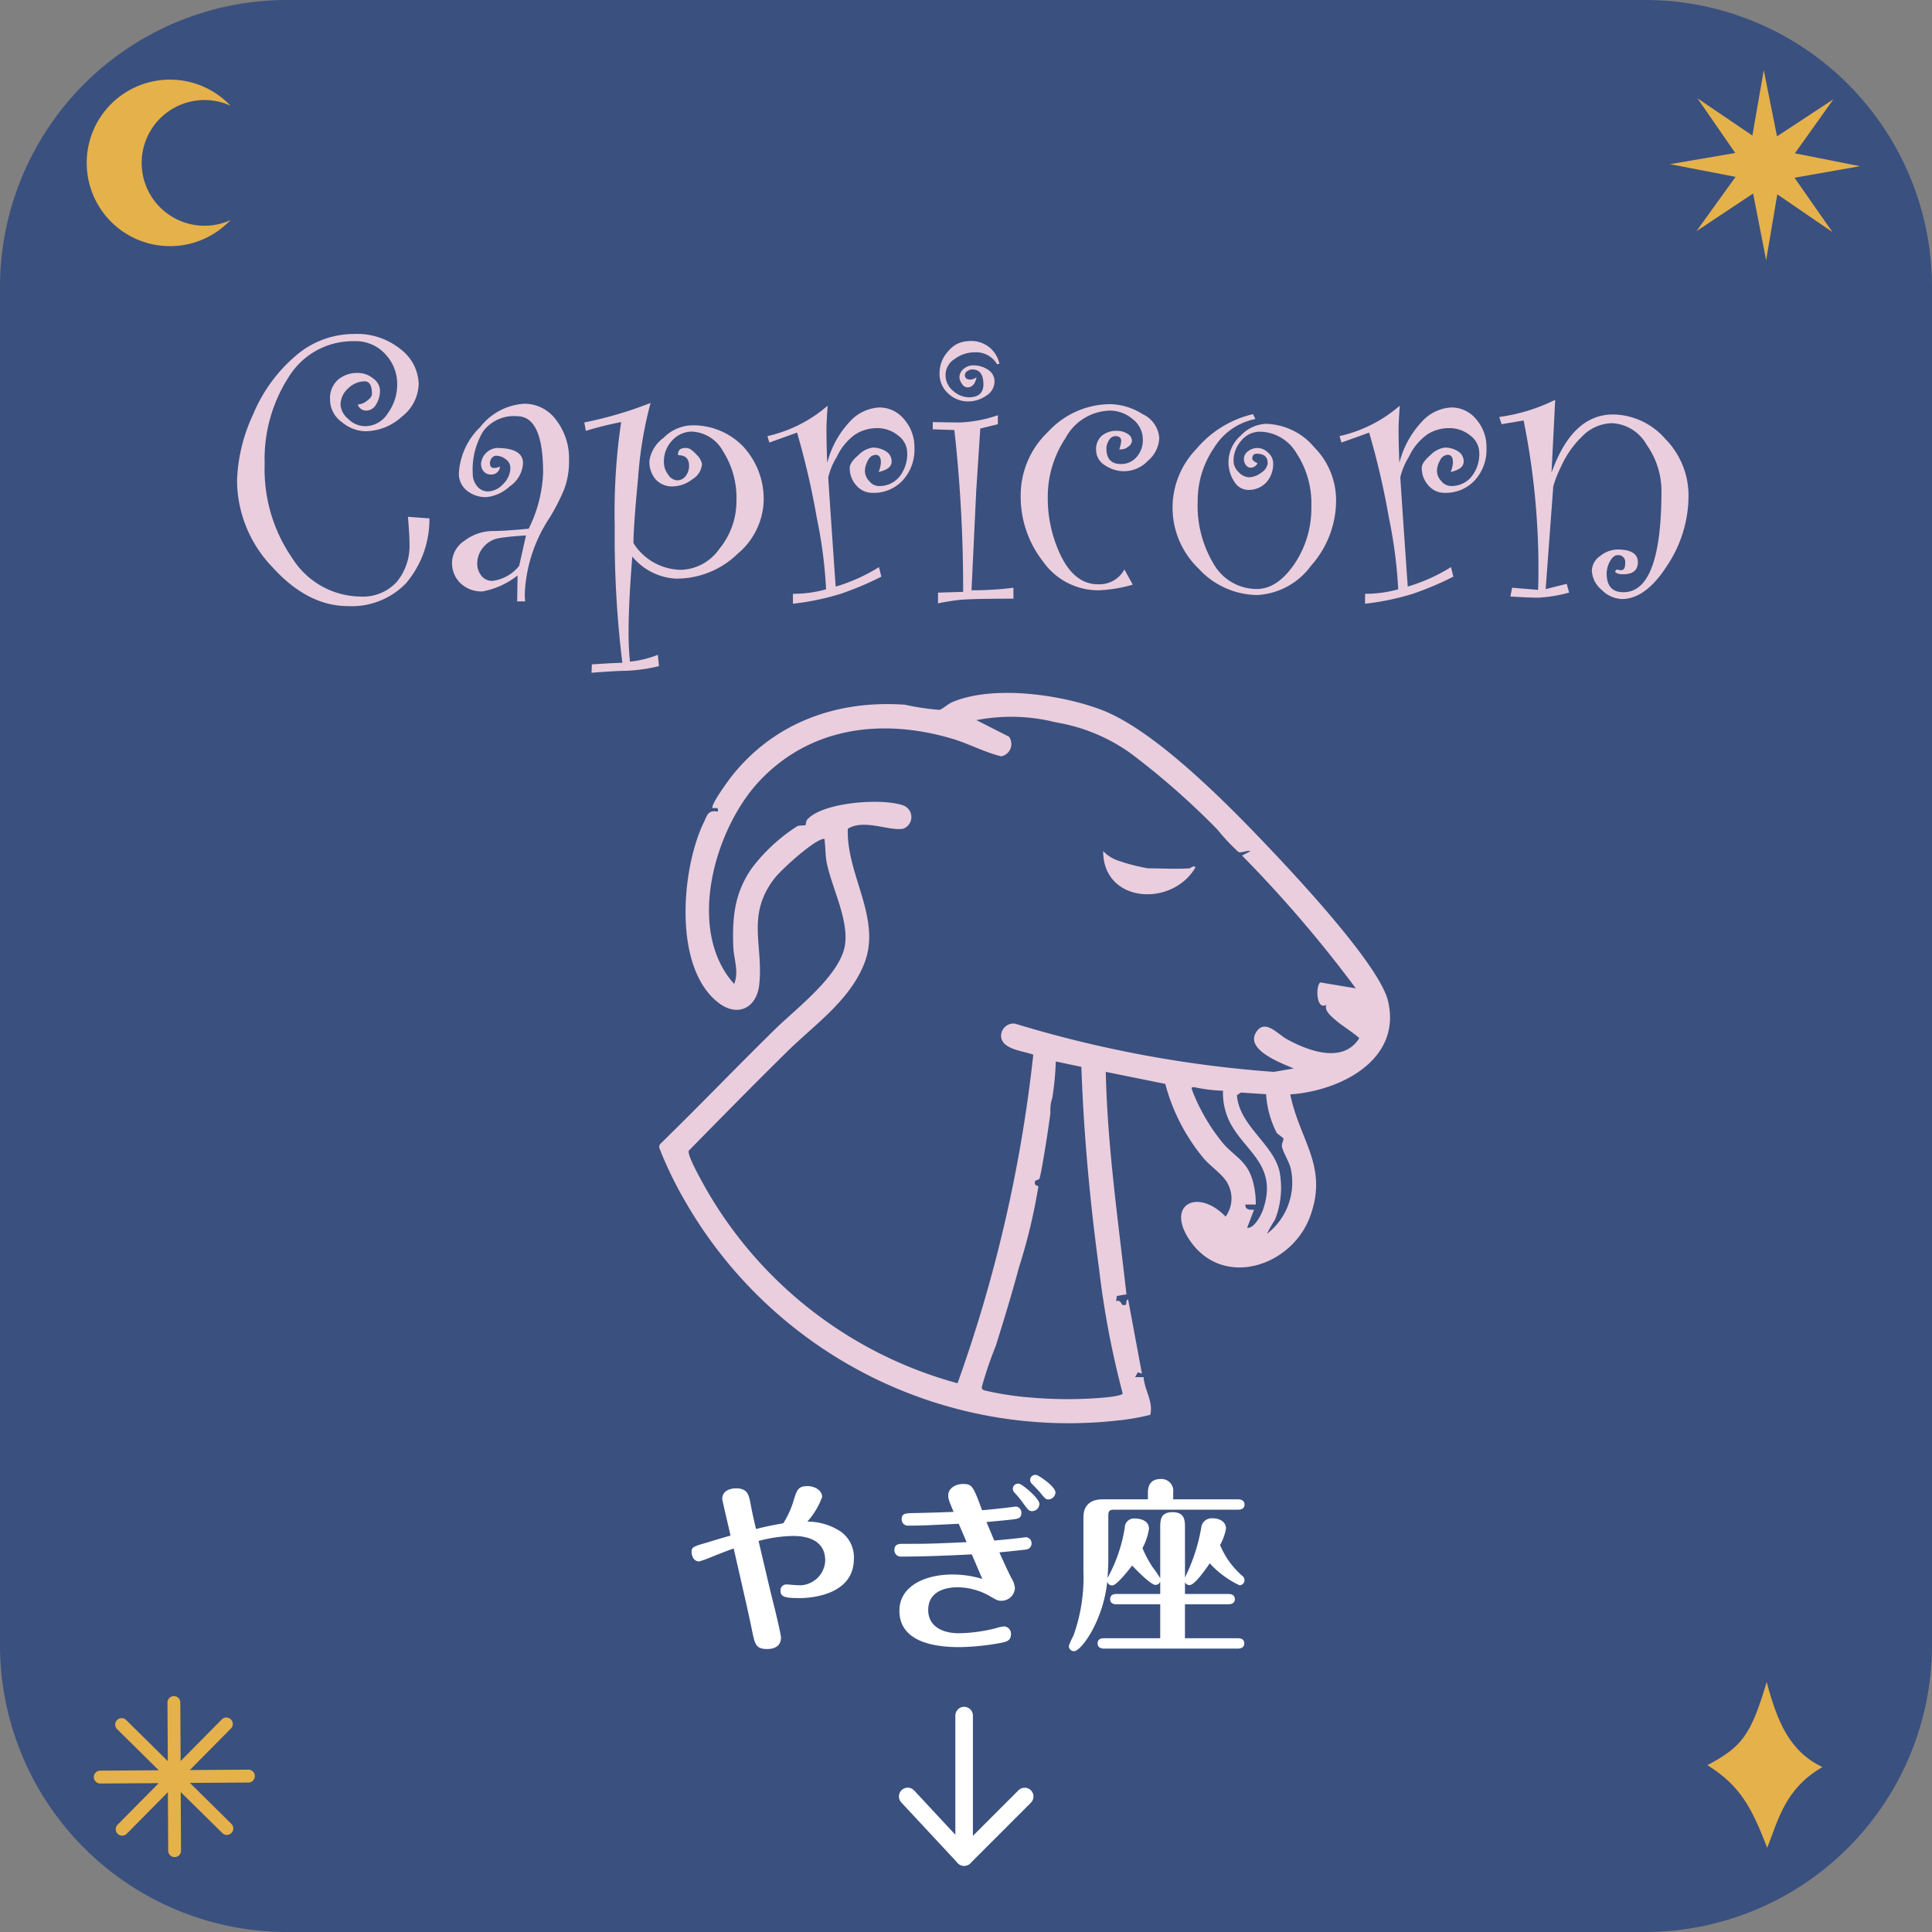
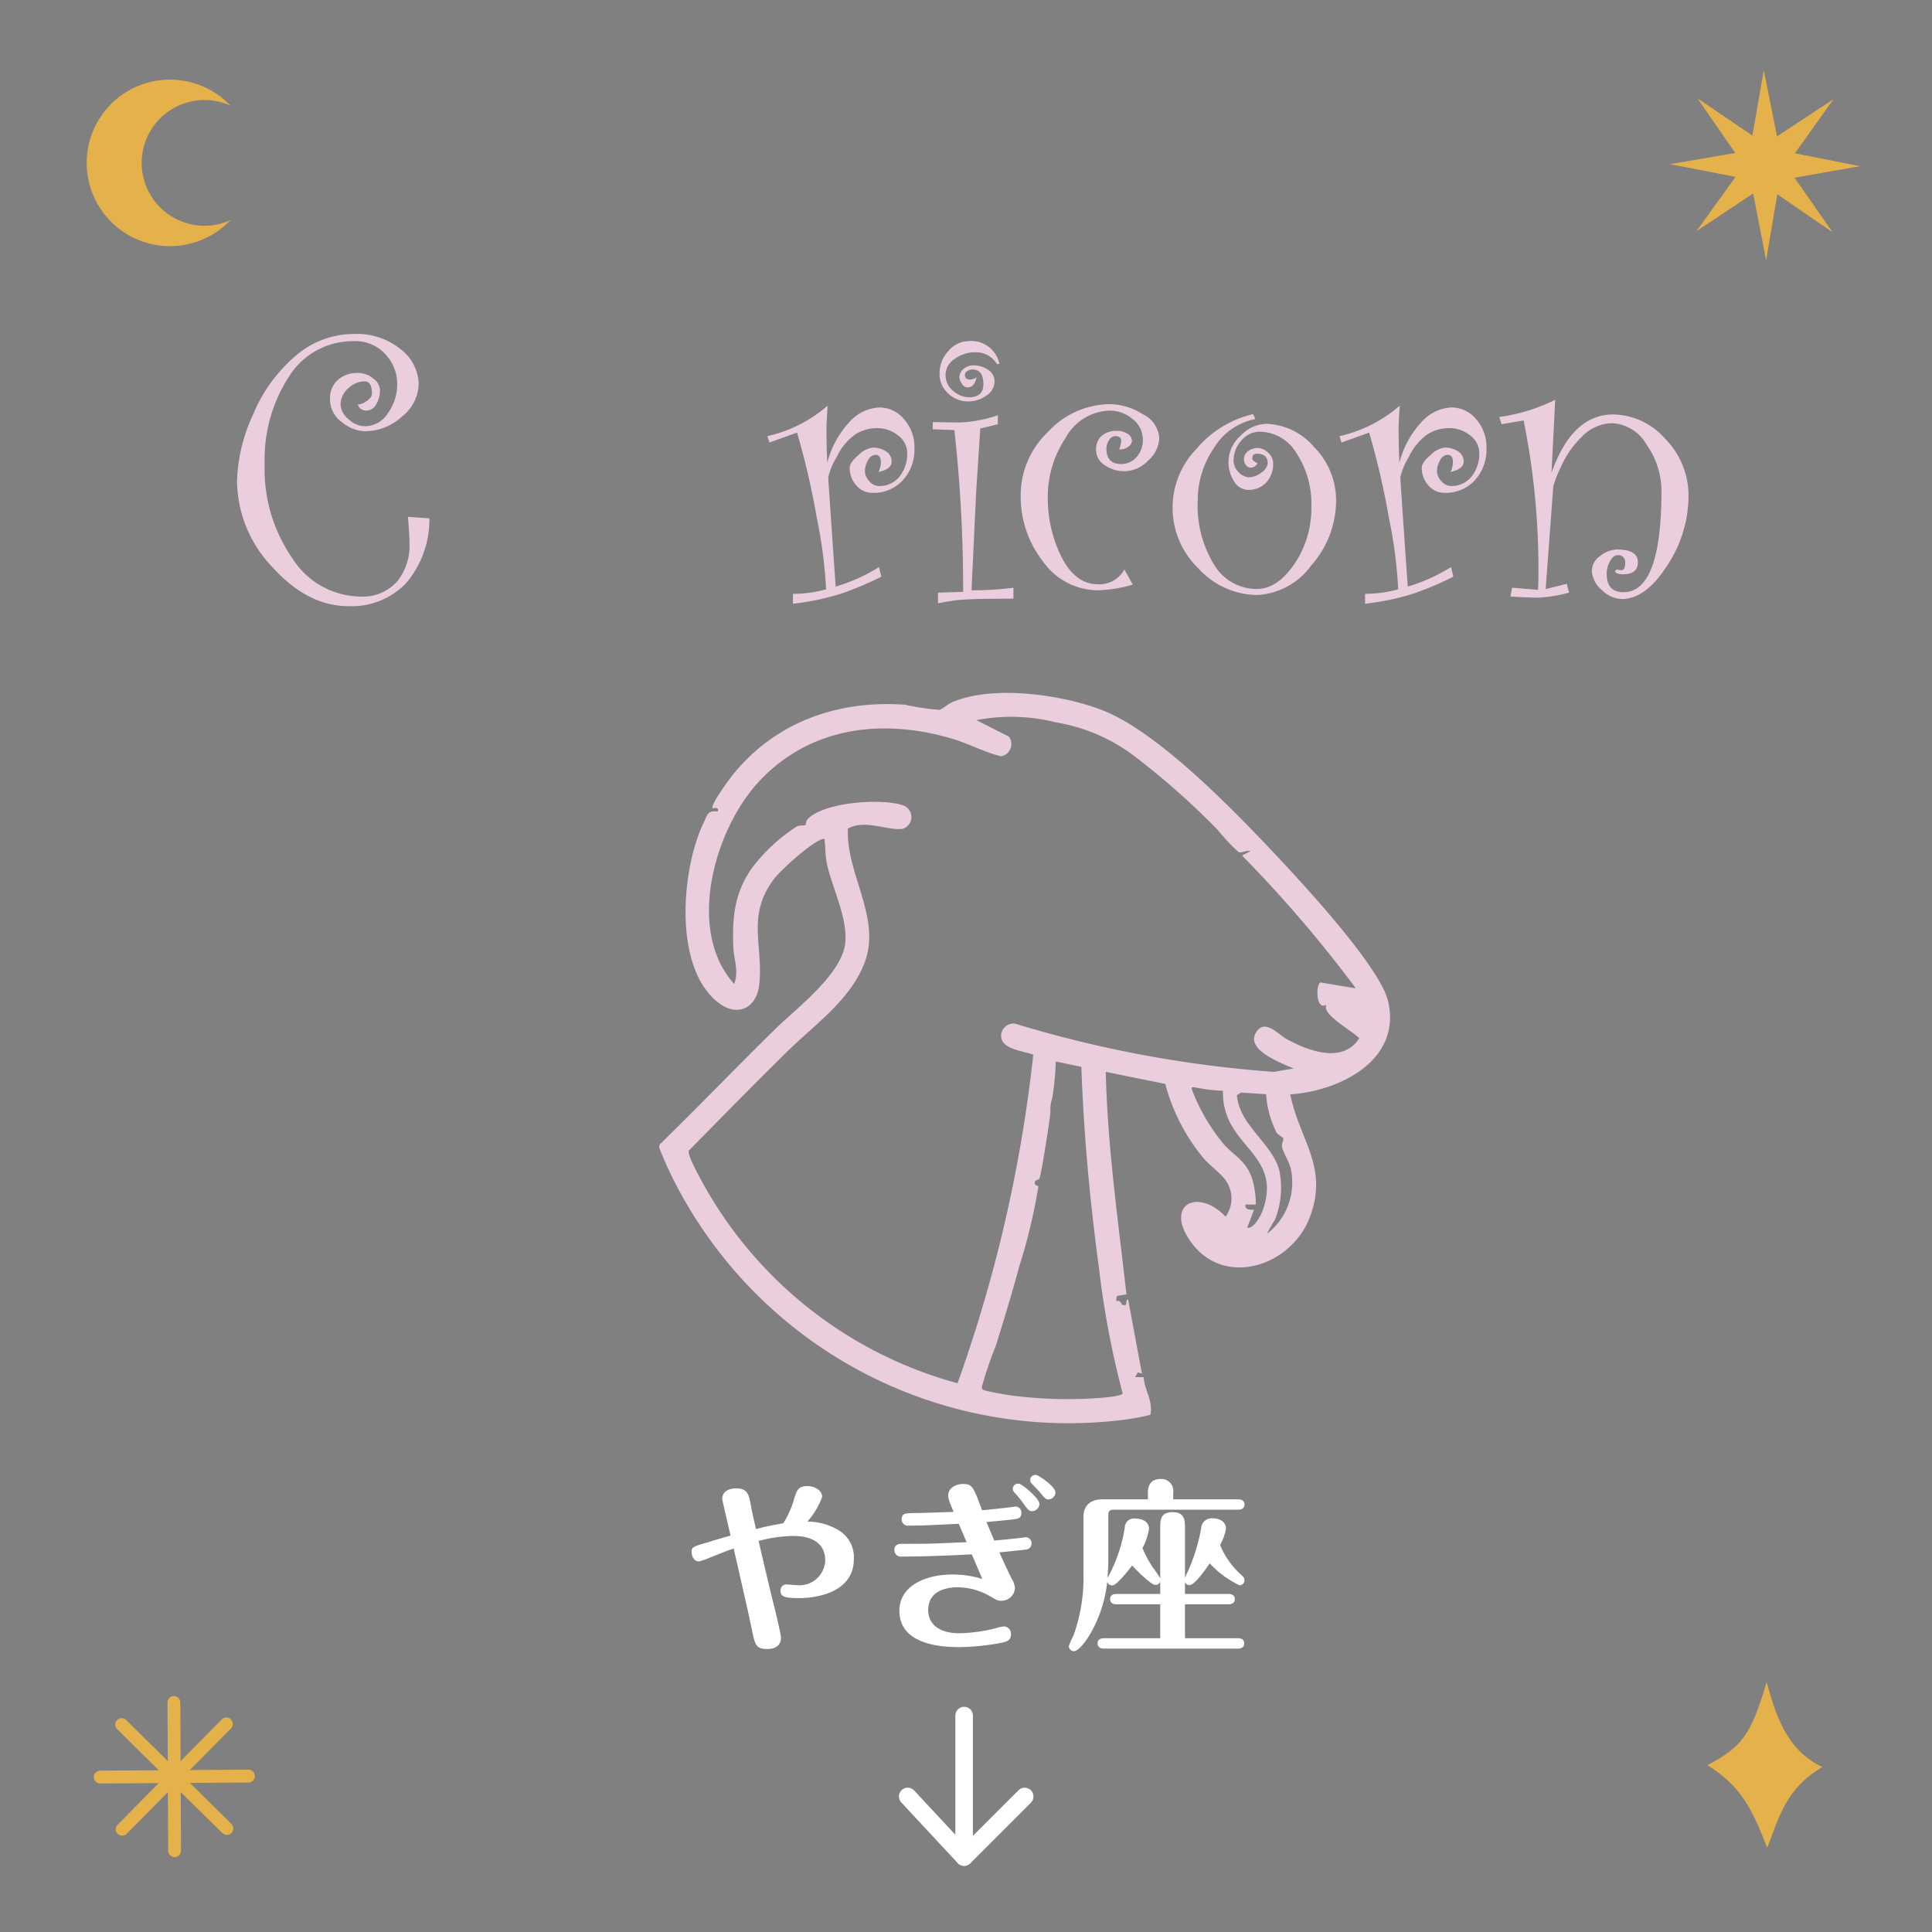
<svg xmlns="http://www.w3.org/2000/svg" data-name="10" width="165" height="165">
  <rect width="100%" height="100%" fill="#808080" stroke="none" />
  <defs>
    <clipPath id="a">
      <path data-name="長方形 28631" fill="none" d="M0 0h165v165H0z" />
    </clipPath>
  </defs>
  <g data-name="グループ 50857" clip-path="url(#a)">
-     <path data-name="パス 588864" d="M140.556 165H24.445A24.516 24.516 0 010 140.556V24.444A24.516 24.516 0 0124.445 0h116.111A24.516 24.516 0 01165 24.444v116.112A24.516 24.516 0 01140.556 165" fill="#3a507f" />
    <path data-name="パス 588865" d="M66.162 137.361c.126.536.537 2.24.537 2.493 0 .978-.995.978-1.183.978-.963 0-1.042-.41-1.279-1.531-.283-1.4-.52-2.414-1.577-7.052-.521.174-1.2.442-2.02.773a8.21 8.21 0 01-.931.331c-.521 0-.647-.584-.647-.8 0-.442.142-.473 1.452-.852.3-.1 1.609-.489 1.877-.553-.062-.3-.709-3.029-.709-3.124 0-.867.978-.915 1.183-.915.946 0 1.072.537 1.2 1.137.189.993.268 1.356.5 2.335 1.057-.253 1.12-.269 2.335-.489a8.076 8.076 0 00.836-1.8c.316-1.074.426-1.373 1.246-1.373.552 0 1.231.332 1.231.931a6.537 6.537 0 01-1.262 2.1 5.178 5.178 0 012.872.868 2.69 2.69 0 011.1 2.319c0 3.25-4.071 3.345-4.591 3.345-1.247 0-1.673-.079-1.673-.631a.5.5 0 01.474-.536c.142 0 .788.063.915.063a2.2 2.2 0 002.429-2.1c0-2.1-2.24-2.1-2.792-2.1a11.994 11.994 0 00-2.9.426c.537 2.272.837 3.613 1.373 5.759" fill="#fff" />
    <path data-name="パス 588866" d="M81.882 130.135c-2.887.143-3.2.158-4.275.158a.528.528 0 01-.6-.553c0-.52.394-.5 1.026-.52.536 0 2.934-.078 3.408-.1-.411-.993-.458-1.1-.458-1.42 0-.583.615-.962 1.262-.962.758 0 .868.158 1.625 2.241.821-.064 1.878-.19 2.272-.237.521-.063.584-.079.615-.079a.527.527 0 01.474.552c0 .458-.331.489-.631.537-.616.078-1.688.173-2.351.236.253.6.426 1.01.663 1.579.725-.064 1.4-.127 2.082-.206.537-.063.584-.079.615-.079a.509.509 0 01.49.521.52.52 0 01-.49.536c-.22.032-2.019.221-2.255.237.031.1.552 1.246 1.009 2.177a1.955 1.955 0 01.316.884 1.147 1.147 0 01-1.2 1.073c-.268 0-.348-.048-1-.427a5.63 5.63 0 00-2.682-.725c-.583 0-2.524.11-2.524 1.94 0 1.325 1.1 1.988 2.635 1.988a13.822 13.822 0 003.124-.425 3.194 3.194 0 01.726-.159.625.625 0 01.583.664c0 .567-.41.646-.852.741a20.807 20.807 0 01-3.55.363c-1.735 0-5.127-.268-5.127-3.108 0-2.1 2.177-3.093 4.528-3.093a8.758 8.758 0 012.556.379c-.142-.316-.6-1.4-.9-2.1-1.941.1-4.087.19-6.027.19a.543.543 0 01-.584-.568c0-.521.457-.521.662-.521 2.225 0 2.288 0 5.507-.142l-.679-1.578m6.895-1.687a.635.635 0 01-.6.615c-.3 0-.379-.111-.805-.7a7.872 7.872 0 00-.726-.883.5.5 0 01-.142-.331.45.45 0 01.537-.426c.268.031 1.735 1.246 1.735 1.72m1.373-.979a.633.633 0 01-.6.6c-.221 0-.284-.064-.773-.663-.094-.111-.473-.5-.631-.663a.451.451 0 01-.158-.347c0-.047.016-.426.5-.426.174 0 1.657.978 1.657 1.5" fill="#fff" />
    <path data-name="パス 588867" d="M99.088 135.058a.422.422 0 01-.41.3c-.426 0-1.878-1.53-1.988-1.656-.316.41-1.326 1.7-1.7 1.7a.421.421 0 01-.426-.332c-.331 3.3-2.209 5.948-2.84 5.948a.441.441 0 01-.442-.442 5.388 5.388 0 01.394-.883 14.693 14.693 0 00.853-5.459v-4.67c0-.837.441-1.515 1.641-1.515h3.865v-.584c0-.663.3-1.151 1.073-1.151a1.014 1.014 0 011.088 1.151v.584h5.554c.158 0 .537.047.537.442s-.363.441-.537.441H95.112c-.363 0-.458.158-.458.458v3.944c0 .379-.047 1.12-.063 1.436.032-.078.063-.126.095-.19a13.041 13.041 0 001.373-4.117.793.793 0 01.915-.773c.063 0 1.152 0 1.152.884a5.109 5.109 0 01-.553 1.64 9.807 9.807 0 00.852 1.61 10.347 10.347 0 01.663.961V130.5c0-.646 0-1.356 1.057-1.356s1.057.741 1.057 1.341v4.26c.032-.1.063-.142.095-.221a15.4 15.4 0 001.293-4.055.894.894 0 01.963-.8c.647 0 1.152.316 1.152.883a4.6 4.6 0 01-.505 1.4 7.007 7.007 0 001.862 2.6.492.492 0 01.221.41.424.424 0 01-.426.426 8.1 8.1 0 01-2.54-1.877c-.427.631-1.31 1.861-1.72 1.861a.415.415 0 01-.395-.252v1.01h3.724c.158 0 .536.047.536.442 0 .379-.363.441-.536.441H101.2v2.9h4.529c.173 0 .536.033.536.443 0 .378-.347.441-.536.441H94.276c-.158 0-.537-.047-.537-.441 0-.41.363-.443.537-.443h4.812v-2.9h-3.739c-.158 0-.537-.031-.537-.441s.363-.442.537-.442h3.739z" fill="#fff" />
    <path data-name="パス 588868" d="M145.822 150.75c2.943-1.562 3.708-2.546 5.059-7.106.9 3.423 1.988 5.966 4.765 7.268-3.128 1.8-3.734 4.352-4.717 6.9-1.343-3.466-2.317-5.316-5.107-7.058" fill="#e5b14a" />
    <path data-name="パス 588869" d="M17.467 19.279a5.294 5.294 0 002.217-.483 7.111 7.111 0 110-9.769 5.294 5.294 0 00-2.217-.483 5.367 5.367 0 000 10.735" fill="#e5b14a" />
    <path data-name="パス 588870" d="M153.257 15.178l5.594-.984-5.561-1.1 3.291-4.617-4.818 3.168-1.13-5.654-.973 5.586-4.692-3.183 3.23 4.672-5.581.954 5.607 1.085-3.337 4.635 4.836-3.213 1.112 5.7.953-5.631 4.712 3.228z" fill="#e5b14a" />
    <path data-name="パス 588871" d="M21.206 151.137l-4.994.031 3.512-3.55a.549.549 0 10-.781-.772l-3.516 3.554-.027-5a.549.549 0 00-.549-.547.55.55 0 00-.547.553l.027 5-3.555-3.511a.549.549 0 10-.772.782l3.554 3.51-4.995.031a.55.55 0 000 1.1l4.993-.031-3.511 3.55a.549.549 0 00.781.772l3.512-3.551.027 5a.55.55 0 00.55.546.549.549 0 00.546-.552l-.027-5L19 156.559a.55.55 0 00.773-.782l-3.554-3.51 4.995-.031a.55.55 0 000-1.1" fill="#e5b14a" />
    <path data-name="パス 588872" d="M36.674 44.271a8.425 8.425 0 01-1.989 5.529 6.427 6.427 0 01-4.953 1.965q-3.462 0-6.475-3.338a10.75 10.75 0 01-3.013-7.366 14.368 14.368 0 011.356-5.629 13.268 13.268 0 013.621-5.019 7.6 7.6 0 014.977-1.89 5.924 5.924 0 014.045 1.324 3.862 3.862 0 011.515 2.938 3.658 3.658 0 01-1.439 2.8A4.678 4.678 0 0131.2 36.83a3.262 3.262 0 01-2.006-.783 2.363 2.363 0 01-1.007-1.93 2.1 2.1 0 01.674-1.682 2.5 2.5 0 011.69-.582 2.017 2.017 0 011.323.474 1.3 1.3 0 01.574.958 2.22 2.22 0 01-.341 1.281.974.974 0 01-.807.5.761.761 0 01-.749-.517 1.418 1.418 0 00.774-.307q.441-.308.441-.608c0-.711-.211-1.065-.632-1.065a2.032 2.032 0 00-1.4.6 1.869 1.869 0 00-.649 1.416 1.732 1.732 0 00.652 1.19 2.07 2.07 0 001.463.625 2.315 2.315 0 001.929-1.115 4.2 4.2 0 00.794-2.5 3.7 3.7 0 00-1-2.522 3.416 3.416 0 00-2.684-1.124 6.419 6.419 0 00-5.569 3.038 12.942 12.942 0 00-2.066 7.449 13.323 13.323 0 002.372 8.066 6.971 6.971 0 005.768 3.255 3.923 3.923 0 003.146-1.257 4.84 4.84 0 001.082-3.272q0-.732-.133-2.28z" fill="#eacedd" />
-     <path data-name="パス 588873" d="M42.7 39.842a.725.725 0 01-.783.683.769.769 0 01-.6-.259.968.968 0 01-.233-.674 1.472 1.472 0 011.336-1.332q2.247 0 2.247 1.3a2.553 2.553 0 01-1.148 1.989 3.433 3.433 0 01-1.981.908 2.543 2.543 0 01-1.665-.558 1.823 1.823 0 01-.683-1.49 5.937 5.937 0 011.815-3.929 5.165 5.165 0 013.779-2 3.339 3.339 0 012.713 1.39 5.341 5.341 0 011.1 3.421 6.765 6.765 0 01-.408 2.48 17.556 17.556 0 01-1.24 2.431 12.738 12.738 0 00-2.131 6.475q0 .333.033.683h-.683l.034-2.214a6.812 6.812 0 01-3 1.364 2.606 2.606 0 01-1.865-.69 2.37 2.37 0 01-.732-1.807A2.3 2.3 0 0139.7 46.16a3.976 3.976 0 012.422-.808q.949 0 3.03-.2a11.663 11.663 0 001.232-4.777q0-4.827-2.215-4.827a3.26 3.26 0 00-2.913 1.3 6.344 6.344 0 00-.882 3.594 1.629 1.629 0 00.375 1.08 1.159 1.159 0 00.924.448 1.81 1.81 0 001.3-.633 1.949 1.949 0 00.616-1.381.906.906 0 00-.383-.724 1.319 1.319 0 00-.849-.309.455.455 0 00-.358.2.68.68 0 00-.158.422c0 .283.117.423.35.423a1.023 1.023 0 00.516-.133m2.214 5.893q-1.4.084-2.256.225a2.18 2.18 0 00-1.382.782 2.1 2.1 0 00-.524 1.341 1.665 1.665 0 00.358 1.1 1.163 1.163 0 00.941.433 3.478 3.478 0 002.28-1.282z" fill="#eacedd" />
-     <path data-name="パス 588874" d="M57.91 38.877a.675.675 0 01.133-.482.87.87 0 01.583-.134q.35 0 .841.55a1.576 1.576 0 01.49.815 1.671 1.671 0 01-.832 1.307 2.792 2.792 0 01-1.648.607 1.879 1.879 0 01-1.482-.6 2.291 2.291 0 01-.532-1.582 2.92 2.92 0 011.19-1.947 3.519 3.519 0 012.322-1.082 5.917 5.917 0 014.52 1.831 6.6 6.6 0 011.723 4.711A6.157 6.157 0 0163 47.292a7.463 7.463 0 01-5.361 2.122A5.212 5.212 0 0154 47.533q-.317 3.994-.317 6.393a25.027 25.027 0 00.117 2.58 8.735 8.735 0 002.381-.583l.1.966a14 14 0 01-2.864.4q-.7 0-2.9.167l.033-.716q2.048-.133 2.6-.133a88.667 88.667 0 01-.65-11.654 52.7 52.7 0 01.549-8.906 28.742 28.742 0 00-3.013.749l-.136-.716a33.8 33.8 0 005.66-1.664 33.7 33.7 0 00-1.057 6.317q-.403 4.237-.403 5.652a4.875 4.875 0 004.1 2.28 4.143 4.143 0 003.246-1.806 6.4 6.4 0 001.449-4.12 7.362 7.362 0 00-1.133-4.178 3.2 3.2 0 00-2.646-1.7 2.27 2.27 0 00-1.7.749 2.573 2.573 0 00-.715 1.848 1.748 1.748 0 00.366 1.082.994.994 0 00.749.482.9.9 0 00.749-.374 1.408 1.408 0 00.283-.874q0-.9-.932-.9" fill="#eacedd" />
    <path data-name="パス 588875" d="M70.651 39.526a8.026 8.026 0 011.923-3.513A3.639 3.639 0 0175.1 34.8a2.72 2.72 0 012.114 1.007 3.6 3.6 0 01.882 2.455 3.876 3.876 0 01-1 2.764 3.376 3.376 0 01-2.58 1.065 1.783 1.783 0 01-1.382-.632 2.193 2.193 0 01-.565-1.515q0-.432.74-1.073a2.109 2.109 0 011.207-.642 2.049 2.049 0 011.149.317 1 1 0 01.483.882q0 .633-1.116.882a2.322 2.322 0 00.2-.815q0-.649-.45-.65a.765.765 0 00-.649.466 1.876 1.876 0 00-.266.933 1.268 1.268 0 00.374.848 1.071 1.071 0 00.791.416 2.183 2.183 0 001.789-.806 3.1 3.1 0 00.658-2.023 1.858 1.858 0 00-.782-1.49 2.779 2.779 0 00-1.781-.624 3.437 3.437 0 00-1.882.541 4.9 4.9 0 00-1.572 1.923 5.881 5.881 0 00-.725 1.73q0 .267.633 9.339a15.12 15.12 0 003.7-1.664l.2.816a26.924 26.924 0 01-3.47 1.463 22.114 22.114 0 01-4.079.848v-.848a10.437 10.437 0 002.83-.383 39.592 39.592 0 00-.791-6.093 67.068 67.068 0 00-1.689-7.291l-2.364.849-.166-.549a11.788 11.788 0 005.143-2.6q-.1 1.415-.1 1.948 0 1.466.066 2.93" fill="#eacedd" />
    <path data-name="パス 588876" d="M86.551 51.129q-3.845 0-4.794.125t-1.648.274v-.915l2.147-.067a122.3 122.3 0 00-.749-13.817l-1.847-.066v-.616q1.714.033 2.38.033a11.509 11.509 0 003.18-.615v.765l-1.5.366-.349 5.361-.4 8.456a28.116 28.116 0 003.579-.217zm-1.2-20.06l-.2.034a2.074 2.074 0 00-1.881-1.015 2.89 2.89 0 00-1.732.565 1.618 1.618 0 00-.782 1.315 1.738 1.738 0 00.666 1.432 2.092 2.092 0 001.3.532q1.265 0 1.265-1.115 0-1.265-.972-1.265a.733.733 0 00-.395.139.4.4 0 00-.215.335c0 .262.158.392.475.392a1.035 1.035 0 00.524-.2q-.183.867-.782.866a.582.582 0 01-.475-.317 1.03 1.03 0 01-.208-.532.942.942 0 01.35-.725 1.24 1.24 0 01.849-.307 2.229 2.229 0 011.232.366 1.161 1.161 0 01.565 1.032 1.427 1.427 0 01-.707 1.191 2.648 2.648 0 01-1.54.49 2.429 2.429 0 01-1.714-.683 2.24 2.24 0 01-.733-1.714 2.751 2.751 0 01.766-1.915 2.235 2.235 0 011.648-.832 2.454 2.454 0 012.7 1.931" fill="#eacedd" />
    <path data-name="パス 588877" d="M96.743 49.931a11.936 11.936 0 01-2.963.482 5.766 5.766 0 01-4.694-2.447 8.994 8.994 0 01-1.915-5.71 7.467 7.467 0 012.329-5.368 7.258 7.258 0 015.31-2.372 5.351 5.351 0 012.78.857 2.432 2.432 0 011.415 2.039 2.677 2.677 0 01-.94 1.915 2.853 2.853 0 01-2.006.916 2.951 2.951 0 01-1.7-.508 1.538 1.538 0 01-.749-1.324 1.5 1.5 0 01.483-1.19 1.917 1.917 0 011.314-.425 1.629 1.629 0 01.874.242.717.717 0 01.392.624.648.648 0 01-.309.475.958.958 0 01-.574.241h-.2a3.361 3.361 0 00.166-.716q0-.416-.516-.416a.632.632 0 00-.524.35 1.28 1.28 0 00-.225.7q0 1.333 1.232 1.332a1.706 1.706 0 001.356-.607 2.178 2.178 0 00.525-1.474 2.206 2.206 0 00-.874-1.756 2.993 2.993 0 00-1.956-.723A4.424 4.424 0 0091 37.412a9.026 9.026 0 00-1.515 4.978 11.237 11.237 0 001.182 5.2q1.182 2.31 3.113 2.31a2.422 2.422 0 002.247-1.266z" fill="#eacedd" />
    <path data-name="パス 588878" d="M107.4 39.56a.676.676 0 01-.583.383.53.53 0 01-.4-.208.828.828 0 01.183-1.207 1.324 1.324 0 01.8-.267 1.3 1.3 0 01.907.408 1.192 1.192 0 01.424.858 2.334 2.334 0 01-.6 1.689 2.05 2.05 0 01-1.547.624 1.412 1.412 0 01-1.174-.707 3.012 3.012 0 01.559-3.937 3.136 3.136 0 012.152-1 5.566 5.566 0 014.119 2 6.436 6.436 0 011.867 4.511 8.392 8.392 0 01-2.142 5.61 6.083 6.083 0 01-4.59 2.5 6.874 6.874 0 01-5.009-2.256 7.2 7.2 0 01-.181-10.228 8.973 8.973 0 014.83-2.964l.2.417a5.322 5.322 0 00-3.532 2.463 7.966 7.966 0 00-1.394 4.528 9.636 9.636 0 001.391 5.434 4.227 4.227 0 003.66 2.09q1.736 0 3.194-2.114a8.494 8.494 0 001.46-4.944 7.8 7.8 0 00-1.269-4.536 3.689 3.689 0 00-3.088-1.839 2.047 2.047 0 00-1.634.773 2.57 2.57 0 00-.652 1.69 1.338 1.338 0 00.452 1.007 1.3 1.3 0 00.854.424 1.771 1.771 0 001.072-.407 1.087 1.087 0 00.535-.791c0-.544-.308-.815-.927-.815-.258 0-.387.138-.387.416 0 .122.149.254.449.4" fill="#eacedd" />
    <path data-name="パス 588879" d="M119.511 39.526a8.025 8.025 0 011.922-3.513 3.641 3.641 0 012.522-1.215 2.722 2.722 0 012.115 1.007 3.6 3.6 0 01.881 2.455 3.876 3.876 0 01-1 2.764 3.375 3.375 0 01-2.58 1.065 1.781 1.781 0 01-1.381-.632 2.193 2.193 0 01-.566-1.515q0-.432.74-1.073a2.112 2.112 0 011.207-.642 2.053 2.053 0 011.15.317 1 1 0 01.482.882q0 .633-1.115.882a2.317 2.317 0 00.2-.815c0-.433-.149-.65-.449-.65a.764.764 0 00-.649.466 1.865 1.865 0 00-.266.933 1.264 1.264 0 00.374.848 1.071 1.071 0 00.791.416 2.184 2.184 0 001.789-.806 3.1 3.1 0 00.658-2.023 1.859 1.859 0 00-.783-1.49 2.777 2.777 0 00-1.781-.624 3.434 3.434 0 00-1.881.541 4.913 4.913 0 00-1.573 1.923 5.865 5.865 0 00-.724 1.73q0 .267.633 9.339a15.13 15.13 0 003.695-1.664l.2.816a26.806 26.806 0 01-3.462 1.465 22.083 22.083 0 01-4.078.848v-.848a10.435 10.435 0 002.829-.383 39.683 39.683 0 00-.79-6.093 67.045 67.045 0 00-1.69-7.291l-2.363.849-.167-.549a11.786 11.786 0 005.144-2.6q-.1 1.415-.1 1.948 0 1.466.067 2.93" fill="#eacedd" />
    <path data-name="パス 588880" d="M132.505 40.375q1.764-4.977 5.26-4.978a6.025 6.025 0 014.461 2.09 6.894 6.894 0 011.981 4.9 10.8 10.8 0 01-1.831 5.925q-1.832 2.849-3.862 2.847a2.536 2.536 0 01-1.723-.782 2.263 2.263 0 01-.841-1.649 1.57 1.57 0 01.716-1.248 2.39 2.39 0 011.465-.549q1.748 0 1.748 1.082 0 1.032-1.266 1.032c-.387 0-.615-.083-.681-.249l.135-.167a1.347 1.347 0 00.39.066q.341 0 .34-.607a.588.588 0 00-.656-.674q-.354 0-.64.521a2.177 2.177 0 00-.285 1.052q0 1.59 1.432 1.59 3.246 0 3.246-8.656a6.821 6.821 0 00-1.266-3.938 3.579 3.579 0 00-2.93-1.839 3.622 3.622 0 00-2.555 1.108 8.177 8.177 0 00-1.823 2.6 9.546 9.546 0 00-.666 1.692l-.649 8.766 1.8-.449.2.749a12.306 12.306 0 01-2.614.433q-.833 0-2.4-.1l.15-.75 2.214.184q.033-.651.033-1.55a63.685 63.685 0 00-1.265-12.916l-1.881.316-.2-.616a15.332 15.332 0 004.777-1.465z" fill="#eacedd" />
    <path data-name="パス 588881" d="M77.523 153.424l4.817 5.176 5.172-5.172" fill="none" stroke="#fff" stroke-linecap="round" stroke-linejoin="round" stroke-width="1.5" />
    <path data-name="線 6160" fill="none" stroke="#fff" stroke-linecap="round" stroke-linejoin="round" stroke-width="1.5" d="M82.34 158.597v-12.079" />
    <path data-name="パス 588882" d="M110.191 93.451c.8 3.968 3.277 6.151 1.691 10.452-1.552 4.208-7.285 6.131-10.147 2.2-2.328-3.2.532-4.7 2.935-2.2a2.633 2.633 0 00.226-2.726c-.316-.759-1.465-1.522-2.063-2.208a16.546 16.546 0 01-3.314-6.4l-5.082-1.027c.141 6.36 1.057 12.688 1.767 19l-.819.139-.065.448c.371-.16.482.289.514.3.609.174.17-.356.514-.444l1.179 6.331-.348-.116-.239.41.729.007c.081 1.12.83 2.048.575 3.212a18.534 18.534 0 01-2.558.461 37.776 37.776 0 01-37.257-18.844 32.612 32.612 0 01-2.111-4.384.4.4 0 01.116-.41c3.306-3.223 6.5-6.557 9.8-9.791 1.793-1.759 5.664-4.664 5.95-7.3.233-2.145-1.115-4.72-1.562-6.8-.14-.649-.112-1.258-.187-1.877-.021-.174.058-.293-.217-.214-.906.262-3.505 2.591-4.115 3.4-2.385 3.145-.887 5.694-1.264 9.043-.221 1.965-1.829 2.781-3.457 1.543-3.919-2.982-3.195-11.453-1.281-15.41.3-.624.349-1.084 1.2-.933.084-.411-.15-.287-.441-.294-.215-.239 1.356-2.38 1.624-2.72 3.624-4.588 9-6.529 14.793-6.113a22.584 22.584 0 002.941.44c.26-.048.725-.5 1.112-.661 3.466-1.477 9.28-.659 12.739.658 4.756 1.809 11.233 8.513 14.8 12.295 2.32 2.46 8.971 9.628 9.671 12.564 1.208 5.061-4.118 7.7-8.351 7.982M106.8 72.689c-.318-.094-.762.186-1.026.077a16.311 16.311 0 01-1.786-1.9 65.07 65.07 0 00-7.36-6.481 15.246 15.246 0 00-6.439-2.691 15.644 15.644 0 00-6.8-.192l2.781 1.412a1.071 1.071 0 01-.66 1.679c-1.435-.348-2.781-1.087-4.219-1.512-5.9-1.741-12.018-1.027-16.386 3.572-3.874 4.079-6.357 12.78-2.206 17.377.43-1.047-.034-2.124-.073-3.167-.094-2.518.1-4.57 1.558-6.685a15.073 15.073 0 013.9-3.617c.235-.1.625-.033.706-.1.055-.047.025-.33.169-.487 1.351-1.469 6.294-1.821 8.129-1.207a1.059 1.059 0 01.04 2.011c-1.169.218-3.354-.861-4.718 0-.158 3.91 2.935 7.681 1.389 11.544-1.262 3.151-4.213 5.173-6.536 7.453-2.849 2.8-5.644 5.655-8.442 8.5-.108.393.828 2.075 1.08 2.548a35.45 35.45 0 0021.877 17.311 122.414 122.414 0 006.468-28.056c-.825-.331-2.689-.435-2.749-1.577a1.059 1.059 0 011.19-1.077 100.783 100.783 0 0022.106 4.118l1.692-.292c-1.013-.434-4.078-1.557-3.244-3.029.733-1.293 1.876.085 2.612.5 1.838 1.022 4.832 2.159 6.227-.045 0-.122-1.579-1.18-1.834-1.4-.39-.342-1.223-.946-.962-1.468-.928.545-.919-1.8-.5-1.9l3.007.5a107.869 107.869 0 00-9.717-11.341zM92.355 91.114l-2.189-.461a23.227 23.227 0 01-.3 3.134 3.064 3.064 0 00-.156 1.193c-.036.594-.794 5.444-.945 5.69-.066.105-.291.1-.369.218-.116.417.29.362.287.43a47.976 47.976 0 01-1.65 6.89c-.6 2.245-1.289 4.488-1.98 6.707a33.525 33.525 0 00-1.2 3.525c-.014.207.061.238.23.308a26.688 26.688 0 004.094.618 36.4 36.4 0 006.034 0c.321-.027 1.635-.157 1.67-.362a76.336 76.336 0 01-2.015-10.628c-.774-5.714-1.313-11.5-1.513-17.262m12.095 2.041a14.168 14.168 0 01-2.431-.3c-.2-.015-.284-.014-.216.218a16.256 16.256 0 002.718 4.646c.947 1.053 1.892 1.408 2.4 2.9a7.141 7.141 0 01.329 2.251h-.884c-.044.458.394.461.737.442l-.59 1.546c.574.087 1.179-1.023 1.366-1.579 1.446-4.278-2.375-5.172-3.238-8.479a5.342 5.342 0 01-.189-1.651m3.679.3l-2.15-.141-.34.225c.189 2.6 3.092 4.154 3.635 6.5a7.407 7.407 0 01-.379 4.117 12.508 12.508 0 00-.69 1.225 5.539 5.539 0 002.031-5.567c-.123-.577-.7-1.467-.752-1.9-.031-.262.138-.476.124-.679-.005-.06-.5-.361-.587-.505a8.4 8.4 0 01-.892-3.273" fill="#eacedd" />
-     <path data-name="パス 588883" d="M101.578 74.16c.1-.007.393-.317.515-.074-2 3.423-7.89 3.044-7.878-1.4a3.113 3.113 0 001.255.806 15.869 15.869 0 002.574.666c1.14 0 2.416.08 3.534 0" fill="#eacedd" />
  </g>
</svg>